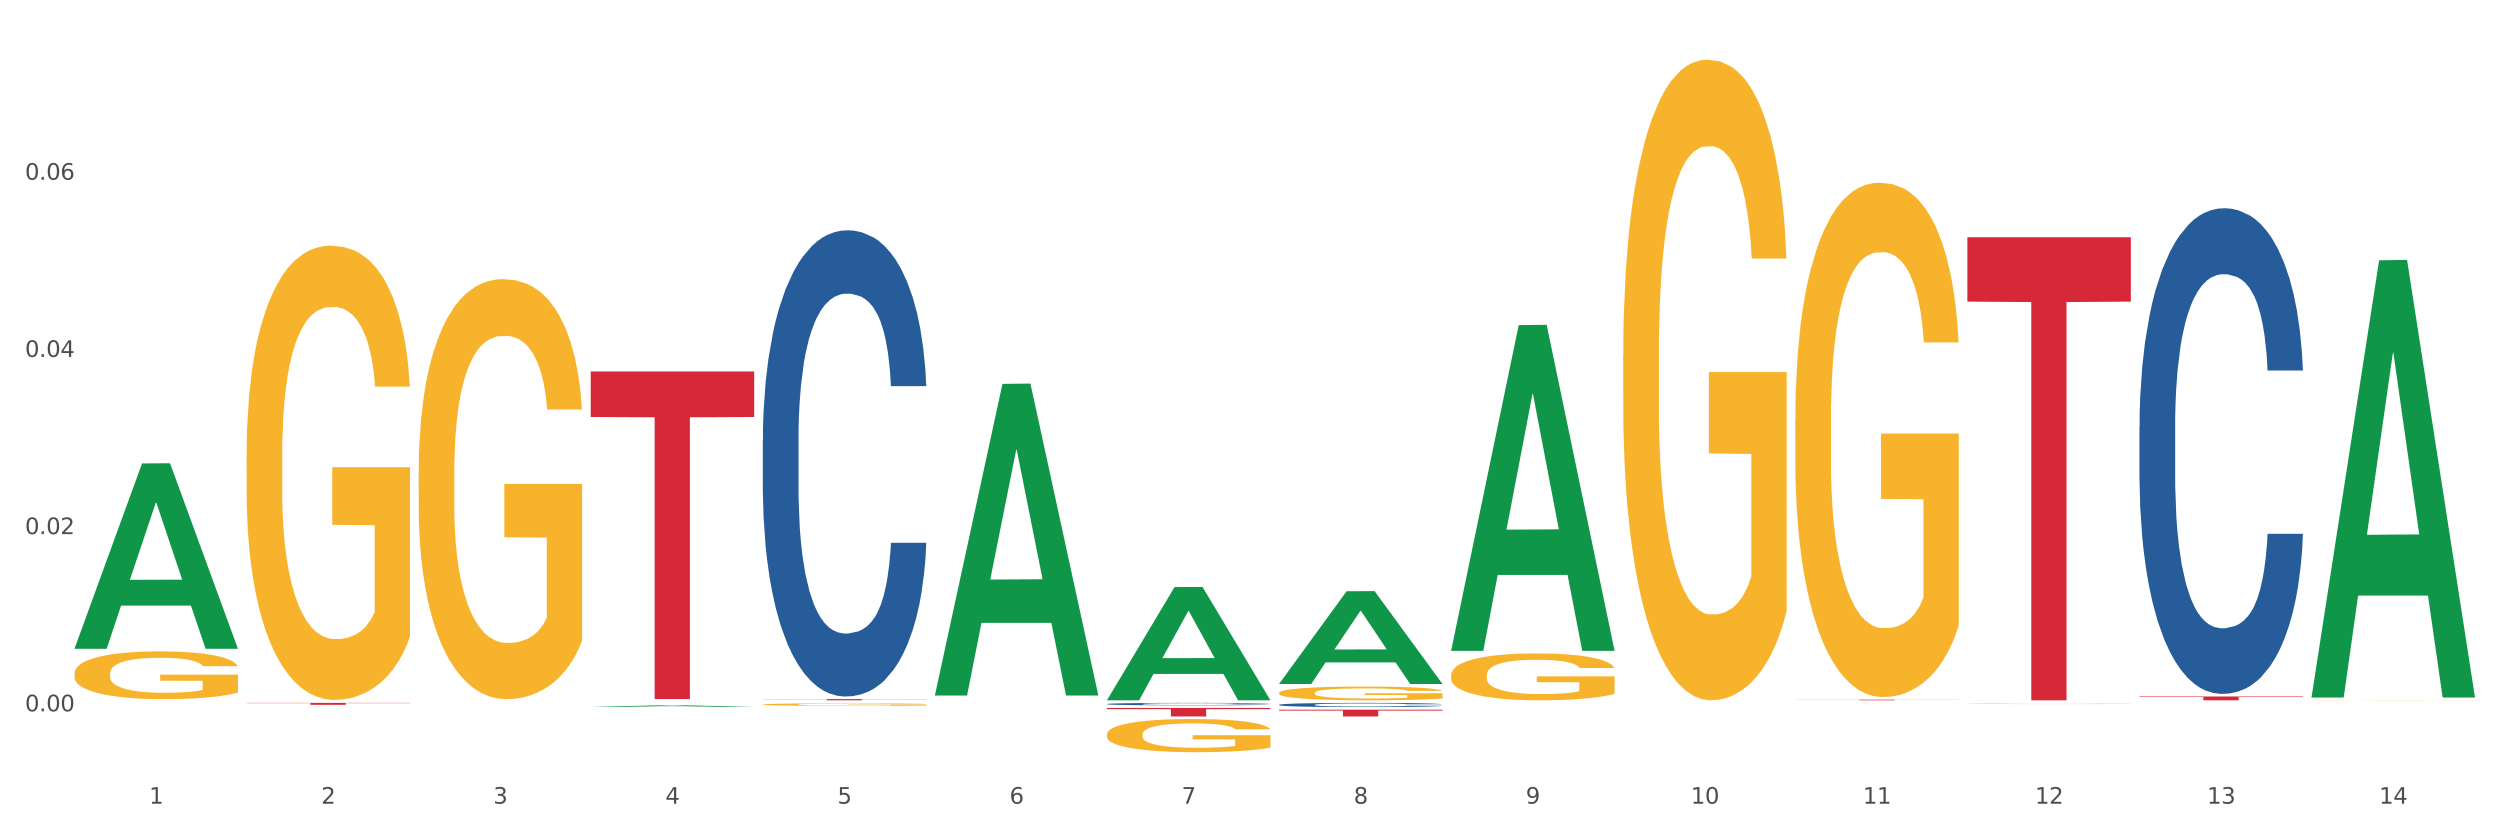
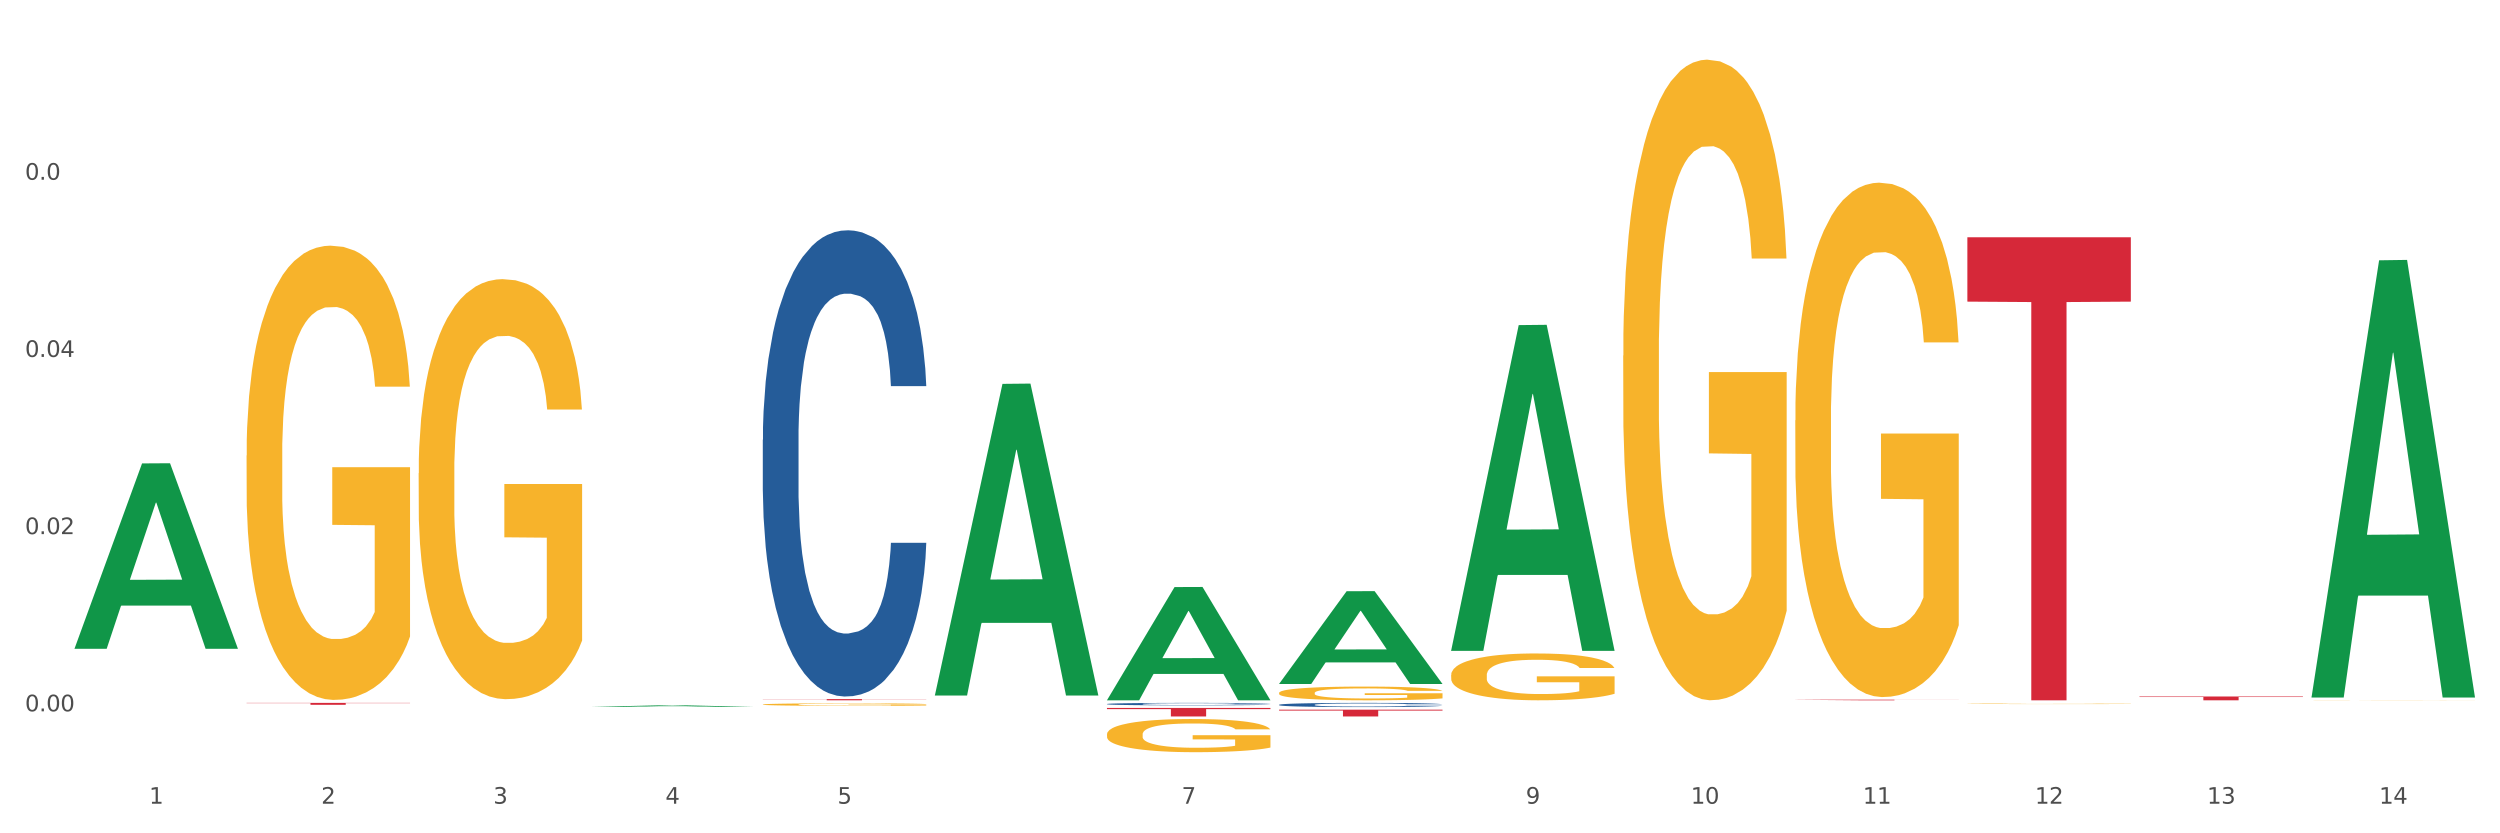
<svg xmlns="http://www.w3.org/2000/svg" xmlns:xlink="http://www.w3.org/1999/xlink" width="1080pt" height="360pt" viewBox="0 0 1080 360" version="1.1">
  <rect x="0" y="0" width="1080" height="360" fill="#333333" stroke="none" />
  <defs>
    <style type="text/css">*{stroke-linejoin: round; stroke-linecap: butt}</style>
  </defs>
  <g id="figure_1">
    <g id="patch_1">
      <path d="M 0 360  L 1080 360  L 1080 0  L 0 0  z " style="fill: #ffffff; stroke: #ffffff; stroke-linejoin: miter" />
    </g>
    <g id="axes_1">
      <g id="matplotlib.axis_1">
        <g id="xtick_1">
          <g id="text_1">
            <g style="fill: #4d4d4d" transform="translate(64.432 347.204) scale(0.096 -0.096)">
              <defs>
                <path id="DejaVuSans-31" d="M 794 531  L 1825 531  L 1825 4091  L 703 3866  L 703 4441  L 1819 4666  L 2450 4666  L 2450 531  L 3481 531  L 3481 0  L 794 0  L 794 531  z " transform="scale(0.016)" />
              </defs>
              <use xlink:href="#DejaVuSans-31" />
            </g>
          </g>
        </g>
        <g id="xtick_2">
          <g id="text_2">
            <g style="fill: #4d4d4d" transform="translate(138.771 347.204) scale(0.096 -0.096)">
              <defs>
                <path id="DejaVuSans-32" d="M 1228 531  L 3431 531  L 3431 0  L 469 0  L 469 531  Q 828 903 1448 1529  Q 2069 2156 2228 2338  Q 2531 2678 2651 2914  Q 2772 3150 2772 3378  Q 2772 3750 2511 3984  Q 2250 4219 1831 4219  Q 1534 4219 1204 4116  Q 875 4013 500 3803  L 500 4441  Q 881 4594 1212 4672  Q 1544 4750 1819 4750  Q 2544 4750 2975 4387  Q 3406 4025 3406 3419  Q 3406 3131 3298 2873  Q 3191 2616 2906 2266  Q 2828 2175 2409 1742  Q 1991 1309 1228 531  z " transform="scale(0.016)" />
              </defs>
              <use xlink:href="#DejaVuSans-32" />
            </g>
          </g>
        </g>
        <g id="xtick_3">
          <g id="text_3">
            <g style="fill: #4d4d4d" transform="translate(213.109 347.204) scale(0.096 -0.096)">
              <defs>
                <path id="DejaVuSans-33" d="M 2597 2516  Q 3050 2419 3304 2112  Q 3559 1806 3559 1356  Q 3559 666 3084 287  Q 2609 -91 1734 -91  Q 1441 -91 1130 -33  Q 819 25 488 141  L 488 750  Q 750 597 1062 519  Q 1375 441 1716 441  Q 2309 441 2620 675  Q 2931 909 2931 1356  Q 2931 1769 2642 2001  Q 2353 2234 1838 2234  L 1294 2234  L 1294 2753  L 1863 2753  Q 2328 2753 2575 2939  Q 2822 3125 2822 3475  Q 2822 3834 2567 4026  Q 2313 4219 1838 4219  Q 1578 4219 1281 4162  Q 984 4106 628 3988  L 628 4550  Q 988 4650 1302 4700  Q 1616 4750 1894 4750  Q 2613 4750 3031 4423  Q 3450 4097 3450 3541  Q 3450 3153 3228 2886  Q 3006 2619 2597 2516  z " transform="scale(0.016)" />
              </defs>
              <use xlink:href="#DejaVuSans-33" />
            </g>
          </g>
        </g>
        <g id="xtick_4">
          <g id="text_4">
            <g style="fill: #4d4d4d" transform="translate(287.448 347.204) scale(0.096 -0.096)">
              <defs>
                <path id="DejaVuSans-34" d="M 2419 4116  L 825 1625  L 2419 1625  L 2419 4116  z M 2253 4666  L 3047 4666  L 3047 1625  L 3713 1625  L 3713 1100  L 3047 1100  L 3047 0  L 2419 0  L 2419 1100  L 313 1100  L 313 1709  L 2253 4666  z " transform="scale(0.016)" />
              </defs>
              <use xlink:href="#DejaVuSans-34" />
            </g>
          </g>
        </g>
        <g id="xtick_5">
          <g id="text_5">
            <g style="fill: #4d4d4d" transform="translate(361.787 347.204) scale(0.096 -0.096)">
              <defs>
                <path id="DejaVuSans-35" d="M 691 4666  L 3169 4666  L 3169 4134  L 1269 4134  L 1269 2991  Q 1406 3038 1543 3061  Q 1681 3084 1819 3084  Q 2600 3084 3056 2656  Q 3513 2228 3513 1497  Q 3513 744 3044 326  Q 2575 -91 1722 -91  Q 1428 -91 1123 -41  Q 819 9 494 109  L 494 744  Q 775 591 1075 516  Q 1375 441 1709 441  Q 2250 441 2565 725  Q 2881 1009 2881 1497  Q 2881 1984 2565 2268  Q 2250 2553 1709 2553  Q 1456 2553 1204 2497  Q 953 2441 691 2322  L 691 4666  z " transform="scale(0.016)" />
              </defs>
              <use xlink:href="#DejaVuSans-35" />
            </g>
          </g>
        </g>
        <g id="xtick_6">
          <g id="text_6">
            <g style="fill: #4d4d4d" transform="translate(436.125 347.204) scale(0.096 -0.096)">
              <defs>
-                 <path id="DejaVuSans-36" d="M 2113 2584  Q 1688 2584 1439 2293  Q 1191 2003 1191 1497  Q 1191 994 1439 701  Q 1688 409 2113 409  Q 2538 409 2786 701  Q 3034 994 3034 1497  Q 3034 2003 2786 2293  Q 2538 2584 2113 2584  z M 3366 4563  L 3366 3988  Q 3128 4100 2886 4159  Q 2644 4219 2406 4219  Q 1781 4219 1451 3797  Q 1122 3375 1075 2522  Q 1259 2794 1537 2939  Q 1816 3084 2150 3084  Q 2853 3084 3261 2657  Q 3669 2231 3669 1497  Q 3669 778 3244 343  Q 2819 -91 2113 -91  Q 1303 -91 875 529  Q 447 1150 447 2328  Q 447 3434 972 4092  Q 1497 4750 2381 4750  Q 2619 4750 2861 4703  Q 3103 4656 3366 4563  z " transform="scale(0.016)" />
-               </defs>
+                 </defs>
              <use xlink:href="#DejaVuSans-36" />
            </g>
          </g>
        </g>
        <g id="xtick_7">
          <g id="text_7">
            <g style="fill: #4d4d4d" transform="translate(510.464 347.204) scale(0.096 -0.096)">
              <defs>
                <path id="DejaVuSans-37" d="M 525 4666  L 3525 4666  L 3525 4397  L 1831 0  L 1172 0  L 2766 4134  L 525 4134  L 525 4666  z " transform="scale(0.016)" />
              </defs>
              <use xlink:href="#DejaVuSans-37" />
            </g>
          </g>
        </g>
        <g id="xtick_8">
          <g id="text_8">
            <g style="fill: #4d4d4d" transform="translate(584.803 347.204) scale(0.096 -0.096)">
              <defs>
-                 <path id="DejaVuSans-38" d="M 2034 2216  Q 1584 2216 1326 1975  Q 1069 1734 1069 1313  Q 1069 891 1326 650  Q 1584 409 2034 409  Q 2484 409 2743 651  Q 3003 894 3003 1313  Q 3003 1734 2745 1975  Q 2488 2216 2034 2216  z M 1403 2484  Q 997 2584 770 2862  Q 544 3141 544 3541  Q 544 4100 942 4425  Q 1341 4750 2034 4750  Q 2731 4750 3128 4425  Q 3525 4100 3525 3541  Q 3525 3141 3298 2862  Q 3072 2584 2669 2484  Q 3125 2378 3379 2068  Q 3634 1759 3634 1313  Q 3634 634 3220 271  Q 2806 -91 2034 -91  Q 1263 -91 848 271  Q 434 634 434 1313  Q 434 1759 690 2068  Q 947 2378 1403 2484  z M 1172 3481  Q 1172 3119 1398 2916  Q 1625 2713 2034 2713  Q 2441 2713 2670 2916  Q 2900 3119 2900 3481  Q 2900 3844 2670 4047  Q 2441 4250 2034 4250  Q 1625 4250 1398 4047  Q 1172 3844 1172 3481  z " transform="scale(0.016)" />
-               </defs>
+                 </defs>
              <use xlink:href="#DejaVuSans-38" />
            </g>
          </g>
        </g>
        <g id="xtick_9">
          <g id="text_9">
            <g style="fill: #4d4d4d" transform="translate(659.142 347.204) scale(0.096 -0.096)">
              <defs>
                <path id="DejaVuSans-39" d="M 703 97  L 703 672  Q 941 559 1184 500  Q 1428 441 1663 441  Q 2288 441 2617 861  Q 2947 1281 2994 2138  Q 2813 1869 2534 1725  Q 2256 1581 1919 1581  Q 1219 1581 811 2004  Q 403 2428 403 3163  Q 403 3881 828 4315  Q 1253 4750 1959 4750  Q 2769 4750 3195 4129  Q 3622 3509 3622 2328  Q 3622 1225 3098 567  Q 2575 -91 1691 -91  Q 1453 -91 1209 -44  Q 966 3 703 97  z M 1959 2075  Q 2384 2075 2632 2365  Q 2881 2656 2881 3163  Q 2881 3666 2632 3958  Q 2384 4250 1959 4250  Q 1534 4250 1286 3958  Q 1038 3666 1038 3163  Q 1038 2656 1286 2365  Q 1534 2075 1959 2075  z " transform="scale(0.016)" />
              </defs>
              <use xlink:href="#DejaVuSans-39" />
            </g>
          </g>
        </g>
        <g id="xtick_10">
          <g id="text_10">
            <g style="fill: #4d4d4d" transform="translate(730.426 347.204) scale(0.096 -0.096)">
              <defs>
                <path id="DejaVuSans-30" d="M 2034 4250  Q 1547 4250 1301 3770  Q 1056 3291 1056 2328  Q 1056 1369 1301 889  Q 1547 409 2034 409  Q 2525 409 2770 889  Q 3016 1369 3016 2328  Q 3016 3291 2770 3770  Q 2525 4250 2034 4250  z M 2034 4750  Q 2819 4750 3233 4129  Q 3647 3509 3647 2328  Q 3647 1150 3233 529  Q 2819 -91 2034 -91  Q 1250 -91 836 529  Q 422 1150 422 2328  Q 422 3509 836 4129  Q 1250 4750 2034 4750  z " transform="scale(0.016)" />
              </defs>
              <use xlink:href="#DejaVuSans-31" />
              <use xlink:href="#DejaVuSans-30" transform="translate(63.623 0)" />
            </g>
          </g>
        </g>
        <g id="xtick_11">
          <g id="text_11">
            <g style="fill: #4d4d4d" transform="translate(804.765 347.204) scale(0.096 -0.096)">
              <use xlink:href="#DejaVuSans-31" />
              <use xlink:href="#DejaVuSans-31" transform="translate(63.623 0)" />
            </g>
          </g>
        </g>
        <g id="xtick_12">
          <g id="text_12">
            <g style="fill: #4d4d4d" transform="translate(879.104 347.204) scale(0.096 -0.096)">
              <use xlink:href="#DejaVuSans-31" />
              <use xlink:href="#DejaVuSans-32" transform="translate(63.623 0)" />
            </g>
          </g>
        </g>
        <g id="xtick_13">
          <g id="text_13">
            <g style="fill: #4d4d4d" transform="translate(953.442 347.204) scale(0.096 -0.096)">
              <use xlink:href="#DejaVuSans-31" />
              <use xlink:href="#DejaVuSans-33" transform="translate(63.623 0)" />
            </g>
          </g>
        </g>
        <g id="xtick_14">
          <g id="text_14">
            <g style="fill: #4d4d4d" transform="translate(1027.781 347.204) scale(0.096 -0.096)">
              <use xlink:href="#DejaVuSans-31" />
              <use xlink:href="#DejaVuSans-34" transform="translate(63.623 0)" />
            </g>
          </g>
        </g>
        <g id="xtick_15" />
        <g id="xtick_16" />
        <g id="xtick_17" />
        <g id="xtick_18" />
        <g id="xtick_19" />
        <g id="xtick_20" />
        <g id="xtick_21" />
        <g id="xtick_22" />
        <g id="xtick_23" />
        <g id="xtick_24" />
        <g id="xtick_25" />
        <g id="xtick_26" />
        <g id="xtick_27" />
      </g>
      <g id="matplotlib.axis_2">
        <g id="ytick_1">
          <g id="text_15">
            <g style="fill: #4d4d4d" transform="translate(10.8 307.293) scale(0.096 -0.096)">
              <defs>
                <path id="DejaVuSans-2e" d="M 684 794  L 1344 794  L 1344 0  L 684 0  L 684 794  z " transform="scale(0.016)" />
              </defs>
              <use xlink:href="#DejaVuSans-30" />
              <use xlink:href="#DejaVuSans-2e" transform="translate(63.623 0)" />
              <use xlink:href="#DejaVuSans-30" transform="translate(95.41 0)" />
              <use xlink:href="#DejaVuSans-30" transform="translate(159.033 0)" />
            </g>
          </g>
        </g>
        <g id="ytick_2">
          <g id="text_16">
            <g style="fill: #4d4d4d" transform="translate(10.8 230.743) scale(0.096 -0.096)">
              <use xlink:href="#DejaVuSans-30" />
              <use xlink:href="#DejaVuSans-2e" transform="translate(63.623 0)" />
              <use xlink:href="#DejaVuSans-30" transform="translate(95.41 0)" />
              <use xlink:href="#DejaVuSans-32" transform="translate(159.033 0)" />
            </g>
          </g>
        </g>
        <g id="ytick_3">
          <g id="text_17">
            <g style="fill: #4d4d4d" transform="translate(10.8 154.193) scale(0.096 -0.096)">
              <use xlink:href="#DejaVuSans-30" />
              <use xlink:href="#DejaVuSans-2e" transform="translate(63.623 0)" />
              <use xlink:href="#DejaVuSans-30" transform="translate(95.41 0)" />
              <use xlink:href="#DejaVuSans-34" transform="translate(159.033 0)" />
            </g>
          </g>
        </g>
        <g id="ytick_4">
          <g id="text_18">
            <g style="fill: #4d4d4d" transform="translate(10.8 77.644) scale(0.096 -0.096)">
              <use xlink:href="#DejaVuSans-30" />
              <use xlink:href="#DejaVuSans-2e" transform="translate(63.623 0)" />
              <use xlink:href="#DejaVuSans-30" transform="translate(95.41 0)" />
              <use xlink:href="#DejaVuSans-36" transform="translate(159.033 0)" />
            </g>
          </g>
        </g>
        <g id="ytick_5" />
        <g id="ytick_6" />
        <g id="ytick_7" />
        <g id="ytick_8" />
      </g>
      <g id="PolyCollection_1">
        <path d="M 32.175 280.143  L 32.248 280.067  L 61.37 200.193  L 73.456 200.118  L 102.797 280.293  L 88.818 280.293  L 82.484 261.623  L 52.415 261.623  L 52.197 261.924  L 46.081 280.293  L 32.175 280.293  L 32.175 280.143  L 56.201 250.482  L 78.698 250.406  L 67.559 217.207  L 67.413 217.056  L 67.267 217.282  L 56.128 250.406  L 56.201 250.482  L 32.175 280.143  z " clip-path="url(#pfe70f47b24)" style="fill: #109648" />
-         <path d="M 775.562 302.251  L 846.184 302.251  L 846.184 302.29  L 818.404 302.29  L 818.404 302.534  L 803.175 302.534  L 803.175 302.29  L 775.562 302.29  L 775.562 302.251  L 775.562 302.251  z " clip-path="url(#pfe70f47b24)" style="fill: #d62839" />
+         <path d="M 775.562 302.251  L 846.184 302.251  L 846.184 302.29  L 818.404 302.29  L 818.404 302.534  L 803.175 302.534  L 775.562 302.29  L 775.562 302.251  L 775.562 302.251  z " clip-path="url(#pfe70f47b24)" style="fill: #d62839" />
        <path d="M 552.546 306.573  L 623.168 306.573  L 623.168 306.981  L 595.388 306.983  L 595.388 309.505  L 580.159 309.505  L 580.159 306.983  L 552.546 306.981  L 552.546 306.576  L 552.546 306.573  z " clip-path="url(#pfe70f47b24)" style="fill: #d62839" />
        <path d="M 478.207 305.827  L 548.829 305.827  L 548.829 306.338  L 521.049 306.341  L 521.049 309.506  L 505.82 309.506  L 505.82 306.341  L 478.207 306.338  L 478.207 305.83  L 478.207 305.827  z " clip-path="url(#pfe70f47b24)" style="fill: #d62839" />
        <path d="M 329.53 302.01  L 400.152 302.01  L 400.152 302.083  L 372.371 302.083  L 372.371 302.534  L 357.143 302.534  L 357.143 302.083  L 329.53 302.083  L 329.53 302.01  L 329.53 302.01  z " clip-path="url(#pfe70f47b24)" style="fill: #d62839" />
-         <path d="M 255.191 160.47  L 325.813 160.47  L 325.813 180.138  L 298.033 180.271  L 298.033 301.999  L 282.804 301.999  L 282.804 180.271  L 255.191 180.138  L 255.191 160.603  L 255.191 160.47  z " clip-path="url(#pfe70f47b24)" style="fill: #d62839" />
        <path d="M 329.53 189.982  L 329.613 189.798  L 329.613 184.648  L 329.864 177.658  L 330.782 164.782  L 331.951 155.034  L 333.954 143.629  L 335.039 138.847  L 336.458 133.513  L 339.38 124.867  L 342.719 117.51  L 345.057 113.463  L 346.81 110.888  L 350.733 106.29  L 352.987 104.266  L 355.324 102.611  L 357.328 101.507  L 360.667 100.219  L 363.338 99.668  L 366.427 99.484  L 369.015 99.668  L 372.437 100.403  L 377.446 102.611  L 379.366 103.898  L 381.954 106.106  L 384.625 109.049  L 386.795 111.992  L 389.3 116.222  L 391.887 121.74  L 394.392 128.73  L 396.145 135.168  L 397.564 141.974  L 398.816 150.251  L 399.734 159.264  L 400.152 166.806  L 384.875 166.806  L 384.458 160  L 383.623 152.642  L 382.788 147.676  L 381.87 143.629  L 380.451 139.031  L 379.199 136.088  L 377.112 132.593  L 375.192 130.386  L 373.606 129.098  L 371.686 127.994  L 367.595 126.891  L 364.674 126.891  L 362.837 127.259  L 360.583 128.178  L 358.663 129.466  L 356.41 131.673  L 354.656 134.064  L 352.903 137.191  L 351.902 139.399  L 350.399 143.445  L 349.397 146.756  L 348.062 152.458  L 347.31 156.505  L 345.975 166.99  L 345.391 174.715  L 345.14 180.05  L 344.973 185.936  L 344.973 214.63  L 345.474 227.506  L 345.891 233.024  L 346.559 239.278  L 347.811 247.372  L 349.648 255.281  L 351.568 260.983  L 353.154 264.478  L 354.656 267.053  L 356.159 269.077  L 357.996 270.916  L 359.498 272.02  L 361.752 273.123  L 364.423 273.675  L 366.51 273.675  L 370.768 272.755  L 372.688 271.836  L 374.524 270.548  L 376.528 268.525  L 378.114 266.317  L 379.032 264.662  L 380.534 261.167  L 381.703 257.488  L 382.705 253.258  L 383.373 249.579  L 384.124 244.061  L 384.708 237.807  L 384.875 234.496  L 400.152 234.496  L 399.818 241.118  L 399.233 247.556  L 398.065 256.201  L 397.146 261.167  L 395.727 267.237  L 394.225 272.387  L 392.138 278.09  L 390.218 282.32  L 388.214 285.999  L 386.044 289.31  L 382.121 293.908  L 380.701 295.196  L 377.696 297.403  L 375.359 298.691  L 371.936 299.978  L 368.43 300.714  L 364.757 300.898  L 361.502 300.53  L 357.912 299.427  L 355.658 298.323  L 353.154 296.668  L 350.232 294.092  L 347.477 290.965  L 344.89 287.287  L 342.469 283.056  L 340.215 278.274  L 337.293 270.364  L 335.123 262.639  L 333.537 255.465  L 332.452 249.395  L 331.366 241.669  L 330.782 236.335  L 329.864 223.459  L 329.53 211.503  L 329.53 189.982  z " clip-path="url(#pfe70f47b24)" style="fill: #255c99" />
        <path d="M 478.207 304.126  L 478.291 304.125  L 478.291 304.098  L 478.541 304.061  L 479.459 303.992  L 480.628 303.94  L 482.632 303.88  L 483.717 303.854  L 485.136 303.826  L 488.058 303.78  L 491.397 303.741  L 493.734 303.72  L 495.487 303.706  L 499.41 303.682  L 501.664 303.671  L 504.002 303.662  L 506.005 303.656  L 509.344 303.649  L 512.016 303.646  L 515.104 303.645  L 517.692 303.646  L 521.115 303.65  L 526.123 303.662  L 528.043 303.669  L 530.631 303.681  L 533.302 303.696  L 535.473 303.712  L 537.977 303.734  L 540.565 303.764  L 543.069 303.801  L 544.822 303.835  L 546.241 303.871  L 547.493 303.915  L 548.412 303.963  L 548.829 304.003  L 533.553 304.003  L 533.135 303.967  L 532.301 303.928  L 531.466 303.901  L 530.548 303.88  L 529.128 303.855  L 527.876 303.84  L 525.789 303.821  L 523.869 303.809  L 522.283 303.803  L 520.363 303.797  L 516.273 303.791  L 513.351 303.791  L 511.515 303.793  L 509.261 303.798  L 507.341 303.805  L 505.087 303.816  L 503.334 303.829  L 501.581 303.846  L 500.579 303.857  L 499.077 303.879  L 498.075 303.896  L 496.739 303.927  L 495.988 303.948  L 494.652 304.004  L 494.068 304.045  L 493.818 304.073  L 493.651 304.105  L 493.651 304.257  L 494.151 304.325  L 494.569 304.355  L 495.237 304.388  L 496.489 304.431  L 498.325 304.473  L 500.245 304.503  L 501.831 304.522  L 503.334 304.535  L 504.837 304.546  L 506.673 304.556  L 508.176 304.562  L 510.429 304.568  L 513.101 304.571  L 515.188 304.571  L 519.445 304.566  L 521.365 304.561  L 523.202 304.554  L 525.205 304.543  L 526.791 304.531  L 527.709 304.523  L 529.212 304.504  L 530.381 304.485  L 531.382 304.462  L 532.05 304.443  L 532.801 304.413  L 533.386 304.38  L 533.553 304.362  L 548.829 304.362  L 548.495 304.398  L 547.911 304.432  L 546.742 304.478  L 545.824 304.504  L 544.405 304.536  L 542.902 304.564  L 540.815 304.594  L 538.895 304.616  L 536.892 304.636  L 534.721 304.654  L 530.798 304.678  L 529.379 304.685  L 526.374 304.697  L 524.036 304.703  L 520.614 304.71  L 517.108 304.714  L 513.435 304.715  L 510.179 304.713  L 506.59 304.707  L 504.336 304.701  L 501.831 304.693  L 498.91 304.679  L 496.155 304.662  L 493.567 304.643  L 491.146 304.62  L 488.892 304.595  L 485.971 304.553  L 483.8 304.512  L 482.214 304.474  L 481.129 304.442  L 480.044 304.401  L 479.459 304.372  L 478.541 304.304  L 478.207 304.24  L 478.207 304.126  z " clip-path="url(#pfe70f47b24)" style="fill: #255c99" />
        <path d="M 552.546 304.461  L 552.629 304.46  L 552.629 304.413  L 552.88 304.35  L 553.798 304.234  L 554.967 304.146  L 556.97 304.043  L 558.055 304  L 559.475 303.952  L 562.396 303.874  L 565.735 303.808  L 568.073 303.771  L 569.826 303.748  L 573.749 303.707  L 576.003 303.688  L 578.34 303.674  L 580.344 303.664  L 583.683 303.652  L 586.354 303.647  L 589.443 303.645  L 592.031 303.647  L 595.453 303.654  L 600.462 303.674  L 602.382 303.685  L 604.97 303.705  L 607.641 303.732  L 609.811 303.758  L 612.316 303.796  L 614.903 303.846  L 617.408 303.909  L 619.161 303.967  L 620.58 304.029  L 621.832 304.103  L 622.75 304.184  L 623.168 304.252  L 607.891 304.252  L 607.474 304.191  L 606.639 304.125  L 605.804 304.08  L 604.886 304.043  L 603.467 304.002  L 602.215 303.975  L 600.128 303.944  L 598.208 303.924  L 596.622 303.912  L 594.702 303.902  L 590.612 303.892  L 587.69 303.892  L 585.853 303.896  L 583.6 303.904  L 581.68 303.916  L 579.426 303.936  L 577.673 303.957  L 575.92 303.985  L 574.918 304.005  L 573.415 304.042  L 572.414 304.072  L 571.078 304.123  L 570.327 304.16  L 568.991 304.254  L 568.407 304.324  L 568.156 304.372  L 567.989 304.425  L 567.989 304.684  L 568.49 304.8  L 568.908 304.85  L 569.575 304.906  L 570.827 304.979  L 572.664 305.05  L 574.584 305.102  L 576.17 305.133  L 577.673 305.156  L 579.175 305.175  L 581.012 305.191  L 582.514 305.201  L 584.768 305.211  L 587.439 305.216  L 589.526 305.216  L 593.784 305.208  L 595.704 305.2  L 597.54 305.188  L 599.544 305.17  L 601.13 305.15  L 602.048 305.135  L 603.551 305.103  L 604.719 305.07  L 605.721 305.032  L 606.389 304.999  L 607.14 304.949  L 607.724 304.893  L 607.891 304.863  L 623.168 304.863  L 622.834 304.923  L 622.249 304.981  L 621.081 305.059  L 620.163 305.103  L 618.743 305.158  L 617.241 305.204  L 615.154 305.256  L 613.234 305.294  L 611.23 305.327  L 609.06 305.357  L 605.137 305.399  L 603.718 305.41  L 600.712 305.43  L 598.375 305.442  L 594.952 305.453  L 591.446 305.46  L 587.773 305.462  L 584.518 305.458  L 580.928 305.448  L 578.674 305.438  L 576.17 305.423  L 573.248 305.4  L 570.494 305.372  L 567.906 305.339  L 565.485 305.301  L 563.231 305.258  L 560.309 305.186  L 558.139 305.117  L 556.553 305.052  L 555.468 304.997  L 554.382 304.927  L 553.798 304.879  L 552.88 304.763  L 552.546 304.655  L 552.546 304.461  z " clip-path="url(#pfe70f47b24)" style="fill: #255c99" />
-         <path d="M 924.24 184.229  L 924.323 184.037  L 924.323 178.672  L 924.573 171.39  L 925.492 157.977  L 926.66 147.821  L 928.664 135.941  L 929.749 130.959  L 931.168 125.402  L 934.09 116.396  L 937.429 108.731  L 939.766 104.516  L 941.519 101.833  L 945.443 97.042  L 947.697 94.935  L 950.034 93.21  L 952.037 92.06  L 955.377 90.719  L 958.048 90.144  L 961.136 89.953  L 963.724 90.144  L 967.147 90.911  L 972.155 93.21  L 974.075 94.551  L 976.663 96.851  L 979.335 99.917  L 981.505 102.983  L 984.009 107.39  L 986.597 113.138  L 989.101 120.42  L 990.854 127.126  L 992.273 134.216  L 993.526 142.839  L 994.444 152.228  L 994.861 160.085  L 979.585 160.085  L 979.168 152.995  L 978.333 145.33  L 977.498 140.156  L 976.58 135.941  L 975.161 131.15  L 973.908 128.085  L 971.822 124.444  L 969.902 122.144  L 968.316 120.803  L 966.396 119.653  L 962.305 118.504  L 959.383 118.504  L 957.547 118.887  L 955.293 119.845  L 953.373 121.186  L 951.119 123.486  L 949.366 125.977  L 947.613 129.234  L 946.611 131.534  L 945.109 135.749  L 944.107 139.198  L 942.771 145.139  L 942.02 149.354  L 940.685 160.276  L 940.1 168.324  L 939.85 173.881  L 939.683 180.013  L 939.683 209.905  L 940.184 223.319  L 940.601 229.067  L 941.269 235.582  L 942.521 244.013  L 944.358 252.253  L 946.278 258.193  L 947.864 261.834  L 949.366 264.517  L 950.869 266.624  L 952.705 268.54  L 954.208 269.69  L 956.462 270.84  L 959.133 271.415  L 961.22 271.415  L 965.477 270.457  L 967.397 269.499  L 969.234 268.157  L 971.237 266.049  L 972.823 263.75  L 973.742 262.025  L 975.244 258.385  L 976.413 254.552  L 977.415 250.145  L 978.082 246.313  L 978.834 240.564  L 979.418 234.049  L 979.585 230.6  L 994.861 230.6  L 994.527 237.498  L 993.943 244.205  L 992.774 253.211  L 991.856 258.385  L 990.437 264.708  L 988.934 270.073  L 986.847 276.014  L 984.927 280.421  L 982.924 284.253  L 980.754 287.702  L 976.83 292.493  L 975.411 293.834  L 972.406 296.133  L 970.069 297.475  L 966.646 298.816  L 963.14 299.583  L 959.467 299.774  L 956.211 299.391  L 952.622 298.241  L 950.368 297.092  L 947.864 295.367  L 944.942 292.684  L 942.187 289.427  L 939.599 285.594  L 937.178 281.187  L 934.925 276.205  L 932.003 267.966  L 929.832 259.918  L 928.246 252.445  L 927.161 246.121  L 926.076 238.073  L 925.492 232.516  L 924.573 219.103  L 924.24 206.648  L 924.24 184.229  z " clip-path="url(#pfe70f47b24)" style="fill: #255c99" />
        <path d="M 106.514 196.806  L 106.597 196.626  L 106.597 190.174  L 106.764 184.618  L 107.598 171.176  L 108.848 160.064  L 109.765 154.15  L 110.683 149.311  L 111.767 144.472  L 113.101 139.454  L 115.519 132.105  L 117.019 128.342  L 118.854 124.399  L 122.189 118.664  L 124.607 115.437  L 127.108 112.749  L 131.194 109.523  L 133.862 108.089  L 136.697 107.014  L 140.115 106.297  L 142.7 106.118  L 148.37 106.655  L 153.206 108.268  L 155.54 109.523  L 158.542 111.674  L 160.126 113.108  L 162.711 115.975  L 165.379 119.739  L 167.213 122.965  L 169.965 129.059  L 172.049 135.152  L 173.967 142.68  L 174.968 147.877  L 175.718 152.716  L 176.385 158.272  L 177.052 167.054  L 162.044 167.054  L 161.46 160.781  L 160.543 154.867  L 159.209 149.132  L 158.042 145.547  L 156.041 141.067  L 154.206 138.199  L 152.289 136.048  L 149.954 134.256  L 148.12 133.36  L 145.535 132.643  L 140.449 132.822  L 137.03 134.256  L 134.696 136.048  L 133.195 137.661  L 131.861 139.454  L 130.36 141.963  L 128.609 145.726  L 127.358 149.132  L 126.108 153.433  L 125.107 157.735  L 124.19 162.753  L 123.44 168.13  L 122.856 173.686  L 122.356 180.496  L 121.939 191.787  L 121.939 216.341  L 122.106 221.897  L 122.522 229.245  L 123.023 234.801  L 123.856 241.433  L 124.607 245.913  L 126.024 252.365  L 127.609 257.742  L 128.859 261.147  L 130.11 264.015  L 132.278 267.958  L 134.696 271.184  L 136.78 273.155  L 139.615 274.948  L 141.533 275.665  L 143.2 276.023  L 147.286 276.023  L 150.204 275.485  L 153.456 274.231  L 155.957 272.618  L 158.042 270.646  L 160.376 267.42  L 161.877 264.373  L 161.877 226.915  L 143.534 226.736  L 143.534 201.824  L 177.135 201.824  L 177.135 274.948  L 175.718 278.711  L 174.134 282.117  L 172.466 285.164  L 169.965 288.927  L 166.963 292.512  L 164.295 295.021  L 161.46 297.172  L 158.125 299.143  L 153.789 300.935  L 151.121 301.652  L 147.786 302.19  L 143.867 302.369  L 140.449 302.011  L 137.114 301.115  L 133.612 299.502  L 130.193 297.172  L 127.609 294.842  L 125.024 291.974  L 122.272 288.21  L 120.104 284.626  L 118.437 281.4  L 116.603 277.278  L 114.601 271.901  L 113.101 267.062  L 111.767 262.044  L 110.349 255.591  L 109.349 250.035  L 108.348 243.046  L 107.764 237.848  L 107.097 229.783  L 106.597 218.492  L 106.514 196.806  z " clip-path="url(#pfe70f47b24)" style="fill: #f7b32b" />
        <path d="M 106.514 303.645  L 177.135 303.645  L 177.135 303.761  L 149.355 303.762  L 149.355 304.478  L 134.126 304.478  L 134.126 303.762  L 106.514 303.761  L 106.514 303.646  L 106.514 303.645  z " clip-path="url(#pfe70f47b24)" style="fill: #d62839" />
        <path d="M 998.578 302.485  L 998.662 302.485  L 998.662 302.482  L 998.828 302.479  L 999.662 302.473  L 1000.913 302.468  L 1001.83 302.465  L 1002.747 302.463  L 1003.831 302.46  L 1005.165 302.458  L 1007.583 302.455  L 1009.084 302.453  L 1010.918 302.451  L 1014.253 302.448  L 1016.671 302.447  L 1019.173 302.446  L 1023.258 302.444  L 1025.926 302.443  L 1028.761 302.443  L 1032.18 302.443  L 1034.765 302.442  L 1040.434 302.443  L 1045.27 302.443  L 1047.605 302.444  L 1050.607 302.445  L 1052.191 302.446  L 1054.775 302.447  L 1057.444 302.449  L 1059.278 302.45  L 1062.029 302.453  L 1064.114 302.456  L 1066.032 302.459  L 1067.032 302.462  L 1067.783 302.464  L 1068.45 302.467  L 1069.117 302.471  L 1054.108 302.471  L 1053.525 302.468  L 1052.608 302.465  L 1051.274 302.462  L 1050.106 302.461  L 1048.105 302.459  L 1046.271 302.457  L 1044.353 302.456  L 1042.019 302.456  L 1040.184 302.455  L 1037.599 302.455  L 1032.513 302.455  L 1029.095 302.456  L 1026.76 302.456  L 1025.259 302.457  L 1023.925 302.458  L 1022.425 302.459  L 1020.674 302.461  L 1019.423 302.462  L 1018.172 302.464  L 1017.172 302.466  L 1016.255 302.469  L 1015.504 302.471  L 1014.92 302.474  L 1014.42 302.477  L 1014.003 302.482  L 1014.003 302.494  L 1014.17 302.496  L 1014.587 302.5  L 1015.087 302.502  L 1015.921 302.505  L 1016.671 302.508  L 1018.089 302.511  L 1019.673 302.513  L 1020.924 302.515  L 1022.174 302.516  L 1024.342 302.518  L 1026.76 302.519  L 1028.845 302.52  L 1031.68 302.521  L 1033.597 302.521  L 1035.265 302.522  L 1039.35 302.522  L 1042.269 302.521  L 1045.52 302.521  L 1048.022 302.52  L 1050.106 302.519  L 1052.441 302.518  L 1053.942 302.516  L 1053.942 302.499  L 1035.598 302.499  L 1035.598 302.487  L 1069.2 302.487  L 1069.2 302.521  L 1067.783 302.523  L 1066.198 302.524  L 1064.531 302.526  L 1062.029 302.528  L 1059.028 302.529  L 1056.36 302.53  L 1053.525 302.531  L 1050.19 302.532  L 1045.854 302.533  L 1043.186 302.533  L 1039.851 302.534  L 1035.932 302.534  L 1032.513 302.534  L 1029.178 302.533  L 1025.676 302.532  L 1022.258 302.531  L 1019.673 302.53  L 1017.088 302.529  L 1014.337 302.527  L 1012.169 302.526  L 1010.501 302.524  L 1008.667 302.522  L 1006.666 302.52  L 1005.165 302.517  L 1003.831 302.515  L 1002.414 302.512  L 1001.413 302.509  L 1000.413 302.506  L 999.829 302.504  L 999.162 302.5  L 998.662 302.495  L 998.578 302.485  z " clip-path="url(#pfe70f47b24)" style="fill: #f7b32b" />
        <path d="M 849.901 304.032  L 849.984 304.031  L 849.984 304.024  L 850.151 304.017  L 850.985 304.002  L 852.235 303.989  L 853.153 303.982  L 854.07 303.976  L 855.154 303.97  L 856.488 303.964  L 858.906 303.956  L 860.407 303.951  L 862.241 303.947  L 865.576 303.94  L 867.994 303.936  L 870.495 303.933  L 874.581 303.929  L 877.249 303.928  L 880.084 303.926  L 883.502 303.926  L 886.087 303.925  L 891.757 303.926  L 896.593 303.928  L 898.927 303.929  L 901.929 303.932  L 903.513 303.934  L 906.098 303.937  L 908.766 303.941  L 910.601 303.945  L 913.352 303.952  L 915.436 303.959  L 917.354 303.968  L 918.355 303.974  L 919.105 303.98  L 919.772 303.986  L 920.439 303.997  L 905.431 303.997  L 904.847 303.989  L 903.93 303.982  L 902.596 303.976  L 901.429 303.972  L 899.428 303.966  L 897.593 303.963  L 895.676 303.96  L 893.341 303.958  L 891.507 303.957  L 888.922 303.956  L 883.836 303.957  L 880.417 303.958  L 878.083 303.96  L 876.582 303.962  L 875.248 303.964  L 873.747 303.967  L 871.996 303.972  L 870.745 303.976  L 869.495 303.981  L 868.494 303.986  L 867.577 303.992  L 866.827 303.998  L 866.243 304.004  L 865.743 304.012  L 865.326 304.026  L 865.326 304.054  L 865.493 304.061  L 865.91 304.07  L 866.41 304.076  L 867.244 304.084  L 867.994 304.089  L 869.411 304.097  L 870.996 304.103  L 872.246 304.107  L 873.497 304.11  L 875.665 304.115  L 878.083 304.119  L 880.167 304.121  L 883.002 304.123  L 884.92 304.124  L 886.587 304.124  L 890.673 304.124  L 893.591 304.124  L 896.843 304.122  L 899.344 304.12  L 901.429 304.118  L 903.763 304.114  L 905.264 304.111  L 905.264 304.067  L 886.921 304.067  L 886.921 304.037  L 920.523 304.037  L 920.523 304.123  L 919.105 304.128  L 917.521 304.132  L 915.853 304.135  L 913.352 304.139  L 910.35 304.144  L 907.682 304.147  L 904.847 304.149  L 901.512 304.151  L 897.177 304.154  L 894.508 304.154  L 891.173 304.155  L 887.254 304.155  L 883.836 304.155  L 880.501 304.154  L 876.999 304.152  L 873.58 304.149  L 870.996 304.146  L 868.411 304.143  L 865.659 304.139  L 863.492 304.134  L 861.824 304.131  L 859.99 304.126  L 857.989 304.12  L 856.488 304.114  L 855.154 304.108  L 853.736 304.1  L 852.736 304.094  L 851.735 304.086  L 851.151 304.08  L 850.484 304.07  L 849.984 304.057  L 849.901 304.032  z " clip-path="url(#pfe70f47b24)" style="fill: #f7b32b" />
        <path d="M 775.562 181.601  L 775.645 181.398  L 775.645 174.092  L 775.812 167.801  L 776.646 152.579  L 777.897 139.996  L 778.814 133.299  L 779.731 127.819  L 780.815 122.34  L 782.149 116.657  L 784.567 108.336  L 786.068 104.074  L 787.902 99.609  L 791.237 93.115  L 793.655 89.462  L 796.157 86.418  L 800.242 82.764  L 802.91 81.141  L 805.745 79.923  L 809.164 79.111  L 811.748 78.908  L 817.418 79.517  L 822.254 81.344  L 824.589 82.764  L 827.59 85.2  L 829.175 86.823  L 831.759 90.071  L 834.427 94.333  L 836.262 97.986  L 839.013 104.886  L 841.098 111.786  L 843.015 120.31  L 844.016 126.196  L 844.766 131.675  L 845.433 137.967  L 846.1 147.912  L 831.092 147.912  L 830.509 140.808  L 829.592 134.111  L 828.257 127.616  L 827.09 123.557  L 825.089 118.484  L 823.255 115.236  L 821.337 112.801  L 819.002 110.772  L 817.168 109.757  L 814.583 108.945  L 809.497 109.148  L 806.079 110.772  L 803.744 112.801  L 802.243 114.628  L 800.909 116.657  L 799.408 119.498  L 797.657 123.76  L 796.407 127.616  L 795.156 132.487  L 794.156 137.358  L 793.238 143.041  L 792.488 149.129  L 791.904 155.421  L 791.404 163.133  L 790.987 175.919  L 790.987 203.723  L 791.154 210.014  L 791.571 218.335  L 792.071 224.627  L 792.905 232.136  L 793.655 237.21  L 795.073 244.516  L 796.657 250.604  L 797.908 254.46  L 799.158 257.708  L 801.326 262.173  L 803.744 265.826  L 805.829 268.058  L 808.663 270.088  L 810.581 270.899  L 812.249 271.305  L 816.334 271.305  L 819.253 270.697  L 822.504 269.276  L 825.006 267.449  L 827.09 265.217  L 829.425 261.564  L 830.926 258.114  L 830.926 215.697  L 812.582 215.494  L 812.582 187.284  L 846.184 187.284  L 846.184 270.088  L 844.766 274.35  L 843.182 278.206  L 841.515 281.656  L 839.013 285.918  L 836.012 289.977  L 833.344 292.818  L 830.509 295.254  L 827.174 297.486  L 822.838 299.515  L 820.17 300.327  L 816.835 300.936  L 812.916 301.139  L 809.497 300.733  L 806.162 299.718  L 802.66 297.892  L 799.242 295.254  L 796.657 292.615  L 794.072 289.368  L 791.321 285.106  L 789.153 281.047  L 787.485 277.394  L 785.651 272.726  L 783.65 266.638  L 782.149 261.158  L 780.815 255.475  L 779.398 248.169  L 778.397 241.878  L 777.396 233.962  L 776.813 228.077  L 776.146 218.944  L 775.645 206.158  L 775.562 181.601  z " clip-path="url(#pfe70f47b24)" style="fill: #f7b32b" />
        <path d="M 701.223 153.65  L 701.307 153.397  L 701.307 144.298  L 701.474 136.463  L 702.307 117.507  L 703.558 101.837  L 704.475 93.496  L 705.392 86.672  L 706.476 79.848  L 707.81 72.771  L 710.228 62.408  L 711.729 57.1  L 713.563 51.54  L 716.899 43.452  L 719.317 38.902  L 721.818 35.111  L 725.903 30.562  L 728.572 28.54  L 731.406 27.023  L 734.825 26.012  L 737.41 25.759  L 743.08 26.518  L 747.915 28.792  L 750.25 30.562  L 753.252 33.595  L 754.836 35.617  L 757.421 39.661  L 760.089 44.968  L 761.923 49.518  L 764.675 58.111  L 766.759 66.705  L 768.677 77.32  L 769.677 84.65  L 770.428 91.474  L 771.095 99.309  L 771.762 111.694  L 756.754 111.694  L 756.17 102.848  L 755.253 94.507  L 753.919 86.419  L 752.751 81.364  L 750.75 75.045  L 748.916 71.001  L 746.998 67.968  L 744.664 65.441  L 742.829 64.177  L 740.245 63.166  L 735.159 63.419  L 731.74 65.441  L 729.405 67.968  L 727.905 70.243  L 726.571 72.771  L 725.07 76.309  L 723.319 81.617  L 722.068 86.419  L 720.817 92.485  L 719.817 98.551  L 718.9 105.628  L 718.149 113.21  L 717.566 121.046  L 717.065 130.65  L 716.648 146.573  L 716.648 181.2  L 716.815 189.035  L 717.232 199.397  L 717.732 207.233  L 718.566 216.584  L 719.317 222.903  L 720.734 232.002  L 722.318 239.584  L 723.569 244.387  L 724.82 248.431  L 726.987 253.991  L 729.405 258.541  L 731.49 261.321  L 734.325 263.848  L 736.242 264.859  L 737.91 265.365  L 741.996 265.365  L 744.914 264.606  L 748.166 262.837  L 750.667 260.563  L 752.751 257.782  L 755.086 253.233  L 756.587 248.936  L 756.587 196.112  L 738.244 195.859  L 738.244 160.727  L 771.845 160.727  L 771.845 263.848  L 770.428 269.156  L 768.844 273.958  L 767.176 278.255  L 764.675 283.563  L 761.673 288.618  L 759.005 292.156  L 756.17 295.189  L 752.835 297.969  L 748.499 300.497  L 745.831 301.508  L 742.496 302.266  L 738.577 302.519  L 735.159 302.013  L 731.823 300.749  L 728.321 298.475  L 724.903 295.189  L 722.318 291.903  L 719.733 287.859  L 716.982 282.552  L 714.814 277.497  L 713.147 272.947  L 711.312 267.134  L 709.311 259.552  L 707.81 252.727  L 706.476 245.65  L 705.059 236.551  L 704.058 228.716  L 703.058 218.859  L 702.474 211.529  L 701.807 200.156  L 701.307 184.233  L 701.223 153.65  z " clip-path="url(#pfe70f47b24)" style="fill: #f7b32b" />
        <path d="M 626.885 291.648  L 626.968 291.629  L 626.968 290.964  L 627.135 290.391  L 627.969 289.005  L 629.219 287.859  L 630.136 287.249  L 631.054 286.75  L 632.138 286.251  L 633.472 285.734  L 635.89 284.976  L 637.39 284.588  L 639.225 284.181  L 642.56 283.59  L 644.978 283.257  L 647.479 282.98  L 651.565 282.647  L 654.233 282.499  L 657.068 282.388  L 660.486 282.314  L 663.071 282.296  L 668.741 282.351  L 673.577 282.518  L 675.911 282.647  L 678.913 282.869  L 680.497 283.017  L 683.082 283.312  L 685.75 283.701  L 687.584 284.033  L 690.336 284.662  L 692.42 285.29  L 694.338 286.066  L 695.339 286.602  L 696.089 287.101  L 696.756 287.674  L 697.423 288.58  L 682.415 288.58  L 681.831 287.933  L 680.914 287.323  L 679.58 286.732  L 678.413 286.362  L 676.412 285.9  L 674.577 285.604  L 672.66 285.382  L 670.325 285.198  L 668.491 285.105  L 665.906 285.031  L 660.82 285.05  L 657.401 285.198  L 655.067 285.382  L 653.566 285.549  L 652.232 285.734  L 650.731 285.992  L 648.98 286.38  L 647.729 286.732  L 646.479 287.175  L 645.478 287.619  L 644.561 288.136  L 643.811 288.691  L 643.227 289.264  L 642.727 289.966  L 642.31 291.13  L 642.31 293.662  L 642.476 294.235  L 642.893 294.993  L 643.394 295.566  L 644.227 296.25  L 644.978 296.712  L 646.395 297.377  L 647.979 297.932  L 649.23 298.283  L 650.481 298.579  L 652.649 298.985  L 655.067 299.318  L 657.151 299.521  L 659.986 299.706  L 661.904 299.78  L 663.571 299.817  L 667.657 299.817  L 670.575 299.762  L 673.827 299.632  L 676.328 299.466  L 678.413 299.262  L 680.747 298.93  L 682.248 298.616  L 682.248 294.753  L 663.905 294.734  L 663.905 292.165  L 697.506 292.165  L 697.506 299.706  L 696.089 300.094  L 694.505 300.445  L 692.837 300.76  L 690.336 301.148  L 687.334 301.517  L 684.666 301.776  L 681.831 301.998  L 678.496 302.201  L 674.16 302.386  L 671.492 302.46  L 668.157 302.515  L 664.238 302.534  L 660.82 302.497  L 657.485 302.404  L 653.983 302.238  L 650.564 301.998  L 647.979 301.758  L 645.395 301.462  L 642.643 301.074  L 640.475 300.704  L 638.808 300.371  L 636.974 299.946  L 634.972 299.392  L 633.472 298.893  L 632.138 298.375  L 630.72 297.71  L 629.72 297.137  L 628.719 296.416  L 628.135 295.88  L 627.468 295.049  L 626.968 293.884  L 626.885 291.648  z " clip-path="url(#pfe70f47b24)" style="fill: #f7b32b" />
        <path d="M 552.546 299.342  L 552.629 299.337  L 552.629 299.142  L 552.796 298.974  L 553.63 298.567  L 554.881 298.231  L 555.798 298.052  L 556.715 297.906  L 557.799 297.76  L 559.133 297.608  L 561.551 297.386  L 563.052 297.272  L 564.886 297.153  L 568.221 296.98  L 570.639 296.882  L 573.141 296.801  L 577.226 296.703  L 579.894 296.66  L 582.729 296.627  L 586.148 296.606  L 588.732 296.6  L 594.402 296.616  L 599.238 296.665  L 601.573 296.703  L 604.574 296.768  L 606.158 296.812  L 608.743 296.898  L 611.411 297.012  L 613.246 297.11  L 615.997 297.294  L 618.082 297.478  L 619.999 297.706  L 621 297.863  L 621.75 298.009  L 622.417 298.177  L 623.084 298.443  L 608.076 298.443  L 607.493 298.253  L 606.575 298.074  L 605.241 297.901  L 604.074 297.792  L 602.073 297.657  L 600.239 297.57  L 598.321 297.505  L 595.986 297.451  L 594.152 297.424  L 591.567 297.402  L 586.481 297.408  L 583.063 297.451  L 580.728 297.505  L 579.227 297.554  L 577.893 297.608  L 576.392 297.684  L 574.641 297.798  L 573.391 297.901  L 572.14 298.031  L 571.139 298.161  L 570.222 298.313  L 569.472 298.475  L 568.888 298.643  L 568.388 298.849  L 567.971 299.19  L 567.971 299.933  L 568.138 300.101  L 568.555 300.323  L 569.055 300.491  L 569.889 300.691  L 570.639 300.827  L 572.057 301.022  L 573.641 301.185  L 574.891 301.287  L 576.142 301.374  L 578.31 301.493  L 580.728 301.591  L 582.812 301.651  L 585.647 301.705  L 587.565 301.726  L 589.233 301.737  L 593.318 301.737  L 596.236 301.721  L 599.488 301.683  L 601.99 301.634  L 604.074 301.575  L 606.409 301.477  L 607.909 301.385  L 607.909 300.253  L 589.566 300.247  L 589.566 299.494  L 623.168 299.494  L 623.168 301.705  L 621.75 301.819  L 620.166 301.921  L 618.499 302.014  L 615.997 302.127  L 612.996 302.236  L 610.327 302.312  L 607.493 302.377  L 604.157 302.436  L 599.822 302.49  L 597.154 302.512  L 593.818 302.528  L 589.9 302.534  L 586.481 302.523  L 583.146 302.496  L 579.644 302.447  L 576.226 302.377  L 573.641 302.306  L 571.056 302.22  L 568.305 302.106  L 566.137 301.997  L 564.469 301.9  L 562.635 301.775  L 560.634 301.613  L 559.133 301.466  L 557.799 301.315  L 556.381 301.12  L 555.381 300.952  L 554.38 300.74  L 553.797 300.583  L 553.13 300.339  L 552.629 299.998  L 552.546 299.342  z " clip-path="url(#pfe70f47b24)" style="fill: #f7b32b" />
        <path d="M 478.207 317.24  L 478.291 317.227  L 478.291 316.756  L 478.457 316.35  L 479.291 315.369  L 480.542 314.557  L 481.459 314.125  L 482.376 313.772  L 483.46 313.419  L 484.794 313.052  L 487.212 312.516  L 488.713 312.241  L 490.547 311.953  L 493.882 311.534  L 496.3 311.298  L 498.802 311.102  L 502.887 310.866  L 505.555 310.762  L 508.39 310.683  L 511.809 310.631  L 514.394 310.618  L 520.063 310.657  L 524.899 310.775  L 527.234 310.866  L 530.236 311.023  L 531.82 311.128  L 534.405 311.338  L 537.073 311.612  L 538.907 311.848  L 541.658 312.293  L 543.743 312.738  L 545.661 313.288  L 546.661 313.667  L 547.412 314.021  L 548.079 314.426  L 548.746 315.068  L 533.737 315.068  L 533.154 314.61  L 532.237 314.178  L 530.903 313.759  L 529.735 313.497  L 527.734 313.17  L 525.9 312.961  L 523.982 312.803  L 521.648 312.673  L 519.813 312.607  L 517.228 312.555  L 512.142 312.568  L 508.724 312.673  L 506.389 312.803  L 504.888 312.921  L 503.554 313.052  L 502.054 313.235  L 500.303 313.51  L 499.052 313.759  L 497.801 314.073  L 496.801 314.387  L 495.884 314.754  L 495.133 315.146  L 494.549 315.552  L 494.049 316.049  L 493.632 316.874  L 493.632 318.667  L 493.799 319.073  L 494.216 319.609  L 494.716 320.015  L 495.55 320.499  L 496.3 320.827  L 497.718 321.298  L 499.302 321.69  L 500.553 321.939  L 501.803 322.149  L 503.971 322.437  L 506.389 322.672  L 508.474 322.816  L 511.309 322.947  L 513.226 322.999  L 514.894 323.026  L 518.979 323.026  L 521.898 322.986  L 525.149 322.895  L 527.651 322.777  L 529.735 322.633  L 532.07 322.397  L 533.571 322.175  L 533.571 319.439  L 515.227 319.426  L 515.227 317.607  L 548.829 317.607  L 548.829 322.947  L 547.412 323.222  L 545.827 323.471  L 544.16 323.693  L 541.658 323.968  L 538.657 324.23  L 535.989 324.413  L 533.154 324.57  L 529.819 324.714  L 525.483 324.845  L 522.815 324.897  L 519.48 324.936  L 515.561 324.95  L 512.142 324.923  L 508.807 324.858  L 505.305 324.74  L 501.887 324.57  L 499.302 324.4  L 496.717 324.19  L 493.966 323.916  L 491.798 323.654  L 490.13 323.418  L 488.296 323.117  L 486.295 322.724  L 484.794 322.371  L 483.46 322.005  L 482.043 321.533  L 481.042 321.128  L 480.042 320.617  L 479.458 320.238  L 478.791 319.649  L 478.291 318.824  L 478.207 317.24  z " clip-path="url(#pfe70f47b24)" style="fill: #f7b32b" />
        <path d="M 403.869 301.583  L 403.952 301.583  L 403.952 301.583  L 404.119 301.582  L 404.952 301.582  L 406.203 301.582  L 407.12 301.581  L 408.037 301.581  L 409.121 301.581  L 410.455 301.581  L 412.873 301.581  L 414.374 301.58  L 416.209 301.58  L 419.544 301.58  L 421.962 301.58  L 424.463 301.58  L 428.549 301.58  L 431.217 301.58  L 434.052 301.58  L 437.47 301.58  L 440.055 301.58  L 445.725 301.58  L 450.561 301.58  L 452.895 301.58  L 455.897 301.58  L 457.481 301.58  L 460.066 301.58  L 462.734 301.58  L 464.568 301.58  L 467.32 301.58  L 469.404 301.581  L 471.322 301.581  L 472.322 301.581  L 473.073 301.581  L 473.74 301.581  L 474.407 301.582  L 459.399 301.582  L 458.815 301.582  L 457.898 301.581  L 456.564 301.581  L 455.397 301.581  L 453.396 301.581  L 451.561 301.581  L 449.643 301.581  L 447.309 301.581  L 445.475 301.581  L 442.89 301.581  L 437.804 301.581  L 434.385 301.581  L 432.051 301.581  L 430.55 301.581  L 429.216 301.581  L 427.715 301.581  L 425.964 301.581  L 424.713 301.581  L 423.463 301.581  L 422.462 301.581  L 421.545 301.582  L 420.794 301.582  L 420.211 301.582  L 419.711 301.582  L 419.294 301.583  L 419.294 301.583  L 419.46 301.584  L 419.877 301.584  L 420.378 301.584  L 421.211 301.584  L 421.962 301.584  L 423.379 301.585  L 424.963 301.585  L 426.214 301.585  L 427.465 301.585  L 429.633 301.585  L 432.051 301.585  L 434.135 301.585  L 436.97 301.585  L 438.888 301.585  L 440.555 301.585  L 444.641 301.585  L 447.559 301.585  L 450.811 301.585  L 453.312 301.585  L 455.397 301.585  L 457.731 301.585  L 459.232 301.585  L 459.232 301.584  L 440.889 301.584  L 440.889 301.583  L 474.49 301.583  L 474.49 301.585  L 473.073 301.586  L 471.489 301.586  L 469.821 301.586  L 467.32 301.586  L 464.318 301.586  L 461.65 301.586  L 458.815 301.586  L 455.48 301.586  L 451.144 301.586  L 448.476 301.586  L 445.141 301.586  L 441.222 301.586  L 437.804 301.586  L 434.469 301.586  L 430.967 301.586  L 427.548 301.586  L 424.963 301.586  L 422.379 301.586  L 419.627 301.586  L 417.459 301.586  L 415.792 301.586  L 413.957 301.585  L 411.956 301.585  L 410.455 301.585  L 409.121 301.585  L 407.704 301.585  L 406.703 301.585  L 405.703 301.584  L 405.119 301.584  L 404.452 301.584  L 403.952 301.584  L 403.869 301.583  z " clip-path="url(#pfe70f47b24)" style="fill: #f7b32b" />
        <path d="M 329.53 304.342  L 329.613 304.341  L 329.613 304.305  L 329.78 304.275  L 330.614 304.201  L 331.864 304.14  L 332.782 304.107  L 333.699 304.081  L 334.783 304.054  L 336.117 304.027  L 338.535 303.986  L 340.036 303.966  L 341.87 303.944  L 345.205 303.912  L 347.623 303.895  L 350.124 303.88  L 354.21 303.862  L 356.878 303.854  L 359.713 303.848  L 363.131 303.844  L 365.716 303.843  L 371.386 303.846  L 376.222 303.855  L 378.557 303.862  L 381.558 303.874  L 383.142 303.882  L 385.727 303.898  L 388.395 303.918  L 390.23 303.936  L 392.981 303.97  L 395.066 304.003  L 396.983 304.044  L 397.984 304.073  L 398.734 304.1  L 399.401 304.13  L 400.068 304.178  L 385.06 304.178  L 384.476 304.144  L 383.559 304.111  L 382.225 304.08  L 381.058 304.06  L 379.057 304.036  L 377.222 304.02  L 375.305 304.008  L 372.97 303.998  L 371.136 303.993  L 368.551 303.989  L 363.465 303.99  L 360.046 303.998  L 357.712 304.008  L 356.211 304.017  L 354.877 304.027  L 353.376 304.04  L 351.625 304.061  L 350.375 304.08  L 349.124 304.103  L 348.123 304.127  L 347.206 304.155  L 346.456 304.184  L 345.872 304.215  L 345.372 304.252  L 344.955 304.314  L 344.955 304.449  L 345.122 304.48  L 345.539 304.52  L 346.039 304.551  L 346.873 304.587  L 347.623 304.612  L 349.04 304.647  L 350.625 304.677  L 351.875 304.696  L 353.126 304.711  L 355.294 304.733  L 357.712 304.751  L 359.796 304.762  L 362.631 304.771  L 364.549 304.775  L 366.216 304.777  L 370.302 304.777  L 373.22 304.774  L 376.472 304.767  L 378.973 304.759  L 381.058 304.748  L 383.392 304.73  L 384.893 304.713  L 384.893 304.507  L 366.55 304.506  L 366.55 304.369  L 400.152 304.369  L 400.152 304.771  L 398.734 304.792  L 397.15 304.811  L 395.482 304.828  L 392.981 304.848  L 389.979 304.868  L 387.311 304.882  L 384.476 304.894  L 381.141 304.904  L 376.806 304.914  L 374.137 304.918  L 370.802 304.921  L 366.884 304.922  L 363.465 304.92  L 360.13 304.915  L 356.628 304.906  L 353.209 304.894  L 350.625 304.881  L 348.04 304.865  L 345.288 304.844  L 343.121 304.825  L 341.453 304.807  L 339.619 304.784  L 337.618 304.755  L 336.117 304.728  L 334.783 304.7  L 333.365 304.665  L 332.365 304.634  L 331.364 304.596  L 330.781 304.567  L 330.113 304.523  L 329.613 304.461  L 329.53 304.342  z " clip-path="url(#pfe70f47b24)" style="fill: #f7b32b" />
        <path d="M 180.852 204.438  L 180.936 204.272  L 180.936 198.306  L 181.103 193.169  L 181.936 180.74  L 183.187 170.465  L 184.104 164.996  L 185.021 160.522  L 186.105 156.047  L 187.439 151.407  L 189.857 144.612  L 191.358 141.132  L 193.192 137.486  L 196.528 132.183  L 198.946 129.2  L 201.447 126.714  L 205.533 123.731  L 208.201 122.405  L 211.036 121.411  L 214.454 120.748  L 217.039 120.582  L 222.709 121.08  L 227.545 122.571  L 229.879 123.731  L 232.881 125.72  L 234.465 127.046  L 237.05 129.697  L 239.718 133.177  L 241.552 136.16  L 244.304 141.795  L 246.388 147.429  L 248.306 154.39  L 249.306 159.196  L 250.057 163.67  L 250.724 168.808  L 251.391 176.928  L 236.383 176.928  L 235.799 171.128  L 234.882 165.659  L 233.548 160.356  L 232.38 157.041  L 230.379 152.898  L 228.545 150.247  L 226.627 148.258  L 224.293 146.601  L 222.458 145.772  L 219.874 145.109  L 214.788 145.275  L 211.369 146.601  L 209.034 148.258  L 207.534 149.75  L 206.2 151.407  L 204.699 153.727  L 202.948 157.207  L 201.697 160.356  L 200.446 164.333  L 199.446 168.31  L 198.529 172.951  L 197.778 177.922  L 197.195 183.06  L 196.694 189.357  L 196.277 199.798  L 196.277 222.502  L 196.444 227.639  L 196.861 234.434  L 197.361 239.571  L 198.195 245.703  L 198.946 249.846  L 200.363 255.812  L 201.947 260.783  L 203.198 263.932  L 204.449 266.584  L 206.616 270.23  L 209.034 273.213  L 211.119 275.036  L 213.954 276.693  L 215.871 277.356  L 217.539 277.687  L 221.625 277.687  L 224.543 277.19  L 227.795 276.03  L 230.296 274.538  L 232.38 272.715  L 234.715 269.732  L 236.216 266.915  L 236.216 232.279  L 217.873 232.114  L 217.873 209.078  L 251.474 209.078  L 251.474 276.693  L 250.057 280.173  L 248.473 283.322  L 246.805 286.139  L 244.304 289.619  L 241.302 292.934  L 238.634 295.254  L 235.799 297.242  L 232.464 299.065  L 228.128 300.723  L 225.46 301.385  L 222.125 301.883  L 218.206 302.048  L 214.788 301.717  L 211.452 300.888  L 207.951 299.397  L 204.532 297.242  L 201.947 295.088  L 199.362 292.436  L 196.611 288.956  L 194.443 285.642  L 192.776 282.659  L 190.941 278.847  L 188.94 273.876  L 187.439 269.401  L 186.105 264.761  L 184.688 258.795  L 183.687 253.657  L 182.687 247.194  L 182.103 242.388  L 181.436 234.931  L 180.936 224.49  L 180.852 204.438  z " clip-path="url(#pfe70f47b24)" style="fill: #f7b32b" />
        <path d="M 849.901 102.506  L 920.523 102.506  L 920.523 130.303  L 892.742 130.491  L 892.742 302.534  L 877.514 302.534  L 877.514 130.491  L 849.901 130.303  L 849.901 102.694  L 849.901 102.506  z " clip-path="url(#pfe70f47b24)" style="fill: #d62839" />
        <path d="M 924.24 300.886  L 994.861 300.886  L 994.861 301.115  L 967.081 301.116  L 967.081 302.534  L 951.852 302.534  L 951.852 301.116  L 924.24 301.115  L 924.24 300.887  L 924.24 300.886  z " clip-path="url(#pfe70f47b24)" style="fill: #d62839" />
-         <path d="M 32.175 290.937  L 32.258 290.918  L 32.258 290.24  L 32.425 289.656  L 33.259 288.243  L 34.51 287.075  L 35.427 286.453  L 36.344 285.945  L 37.428 285.436  L 38.762 284.909  L 41.18 284.136  L 42.681 283.741  L 44.515 283.326  L 47.85 282.723  L 50.268 282.384  L 52.77 282.102  L 56.855 281.763  L 59.523 281.612  L 62.358 281.499  L 65.777 281.424  L 68.361 281.405  L 74.031 281.461  L 78.867 281.631  L 81.202 281.763  L 84.203 281.989  L 85.788 282.139  L 88.372 282.441  L 91.04 282.836  L 92.875 283.176  L 95.626 283.816  L 97.711 284.457  L 99.628 285.248  L 100.629 285.794  L 101.379 286.303  L 102.046 286.887  L 102.713 287.81  L 87.705 287.81  L 87.122 287.15  L 86.204 286.529  L 84.87 285.926  L 83.703 285.549  L 81.702 285.078  L 79.868 284.777  L 77.95 284.551  L 75.615 284.362  L 73.781 284.268  L 71.196 284.193  L 66.11 284.212  L 62.692 284.362  L 60.357 284.551  L 58.856 284.72  L 57.522 284.909  L 56.021 285.172  L 54.27 285.568  L 53.02 285.926  L 51.769 286.378  L 50.768 286.83  L 49.851 287.358  L 49.101 287.923  L 48.517 288.507  L 48.017 289.223  L 47.6 290.409  L 47.6 292.99  L 47.767 293.574  L 48.184 294.347  L 48.684 294.931  L 49.518 295.628  L 50.268 296.099  L 51.686 296.777  L 53.27 297.342  L 54.52 297.7  L 55.771 298.001  L 57.939 298.416  L 60.357 298.755  L 62.441 298.962  L 65.276 299.151  L 67.194 299.226  L 68.862 299.264  L 72.947 299.264  L 75.865 299.207  L 79.117 299.075  L 81.619 298.906  L 83.703 298.698  L 86.038 298.359  L 87.538 298.039  L 87.538 294.102  L 69.195 294.083  L 69.195 291.464  L 102.797 291.464  L 102.797 299.151  L 101.379 299.546  L 99.795 299.904  L 98.128 300.224  L 95.626 300.62  L 92.625 300.997  L 89.956 301.26  L 87.122 301.486  L 83.786 301.694  L 79.451 301.882  L 76.783 301.957  L 73.447 302.014  L 69.529 302.033  L 66.11 301.995  L 62.775 301.901  L 59.273 301.731  L 55.855 301.486  L 53.27 301.242  L 50.685 300.94  L 47.934 300.545  L 45.766 300.168  L 44.098 299.829  L 42.264 299.395  L 40.263 298.83  L 38.762 298.322  L 37.428 297.794  L 36.01 297.116  L 35.01 296.532  L 34.009 295.797  L 33.426 295.251  L 32.759 294.403  L 32.258 293.216  L 32.175 290.937  z " clip-path="url(#pfe70f47b24)" style="fill: #f7b32b" />
        <path d="M 255.191 305.396  L 255.264 305.395  L 284.386 304.7  L 296.472 304.699  L 325.813 305.397  L 311.834 305.397  L 305.5 305.235  L 275.431 305.235  L 275.213 305.237  L 269.097 305.397  L 255.191 305.397  L 255.191 305.396  L 279.217 305.138  L 301.714 305.137  L 290.575 304.848  L 290.429 304.847  L 290.284 304.849  L 279.144 305.137  L 279.217 305.138  L 255.191 305.396  z " clip-path="url(#pfe70f47b24)" style="fill: #109648" />
        <path d="M 403.869 300.215  L 403.941 300.089  L 433.064 165.832  L 445.15 165.706  L 474.49 300.468  L 460.512 300.468  L 454.177 269.087  L 424.109 269.087  L 423.89 269.593  L 417.774 300.468  L 403.869 300.468  L 403.869 300.215  L 427.895 250.359  L 450.392 250.233  L 439.252 194.43  L 439.107 194.177  L 438.961 194.556  L 427.822 250.233  L 427.895 250.359  L 403.869 300.215  z " clip-path="url(#pfe70f47b24)" style="fill: #109648" />
        <path d="M 478.207 302.442  L 478.28 302.396  L 507.402 253.612  L 519.488 253.566  L 548.829 302.534  L 534.85 302.534  L 528.516 291.131  L 498.447 291.131  L 498.229 291.315  L 492.113 302.534  L 478.207 302.534  L 478.207 302.442  L 502.233 284.326  L 524.73 284.28  L 513.591 264.003  L 513.445 263.911  L 513.3 264.049  L 502.16 284.28  L 502.233 284.326  L 478.207 302.442  z " clip-path="url(#pfe70f47b24)" style="fill: #109648" />
        <path d="M 552.546 295.413  L 552.619 295.376  L 581.741 255.405  L 593.827 255.367  L 623.168 295.489  L 609.189 295.489  L 602.855 286.146  L 572.786 286.146  L 572.568 286.297  L 566.452 295.489  L 552.546 295.489  L 552.546 295.413  L 576.572 280.57  L 599.069 280.533  L 587.93 263.919  L 587.784 263.844  L 587.638 263.957  L 576.499 280.533  L 576.572 280.57  L 552.546 295.413  z " clip-path="url(#pfe70f47b24)" style="fill: #109648" />
        <path d="M 626.885 280.92  L 626.957 280.788  L 656.08 140.448  L 668.166 140.316  L 697.506 281.184  L 683.528 281.184  L 677.194 248.381  L 647.125 248.381  L 646.906 248.91  L 640.791 281.184  L 626.885 281.184  L 626.885 280.92  L 650.911 228.805  L 673.408 228.673  L 662.268 170.341  L 662.123 170.077  L 661.977 170.473  L 650.838 228.673  L 650.911 228.805  L 626.885 280.92  z " clip-path="url(#pfe70f47b24)" style="fill: #109648" />
        <path d="M 998.578 300.976  L 998.651 300.798  L 1027.773 112.452  L 1039.859 112.275  L 1069.2 301.331  L 1055.221 301.331  L 1048.887 257.307  L 1018.818 257.307  L 1018.6 258.017  L 1012.484 301.331  L 998.578 301.331  L 998.578 300.976  L 1022.604 231.034  L 1045.101 230.857  L 1033.962 152.571  L 1033.816 152.216  L 1033.671 152.749  L 1022.531 230.857  L 1022.604 231.034  L 998.578 300.976  z " clip-path="url(#pfe70f47b24)" style="fill: #109648" />
      </g>
    </g>
  </g>
  <defs>
    <clipPath id="pfe70f47b24">
      <rect x="32.175" y="10.8" width="1037.025" height="329.109" />
    </clipPath>
  </defs>
</svg>